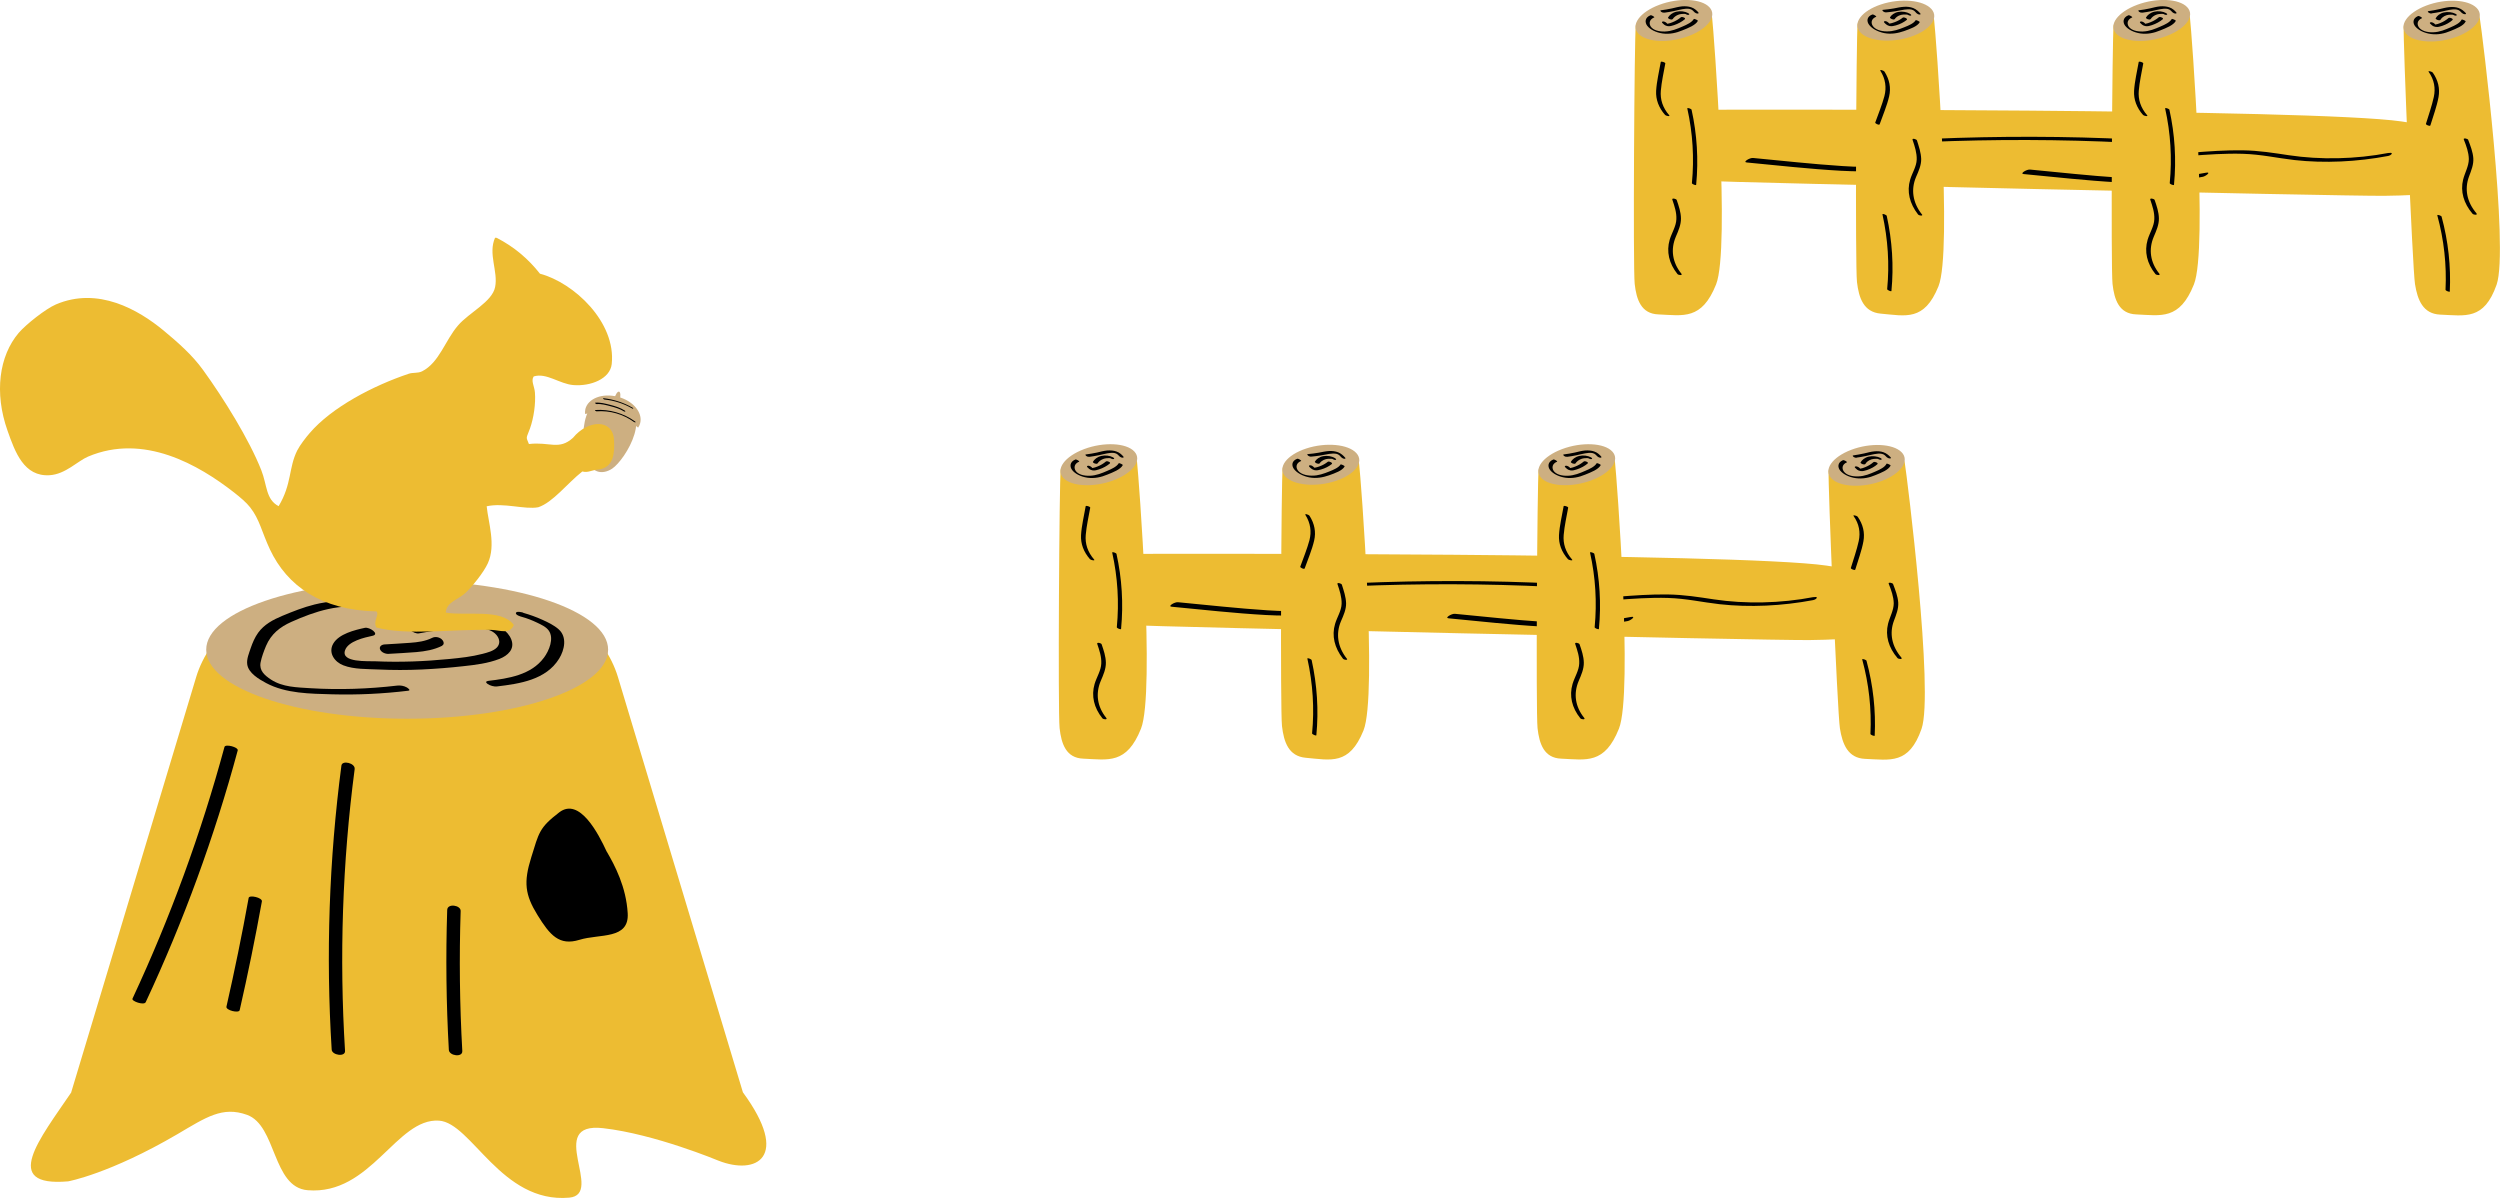
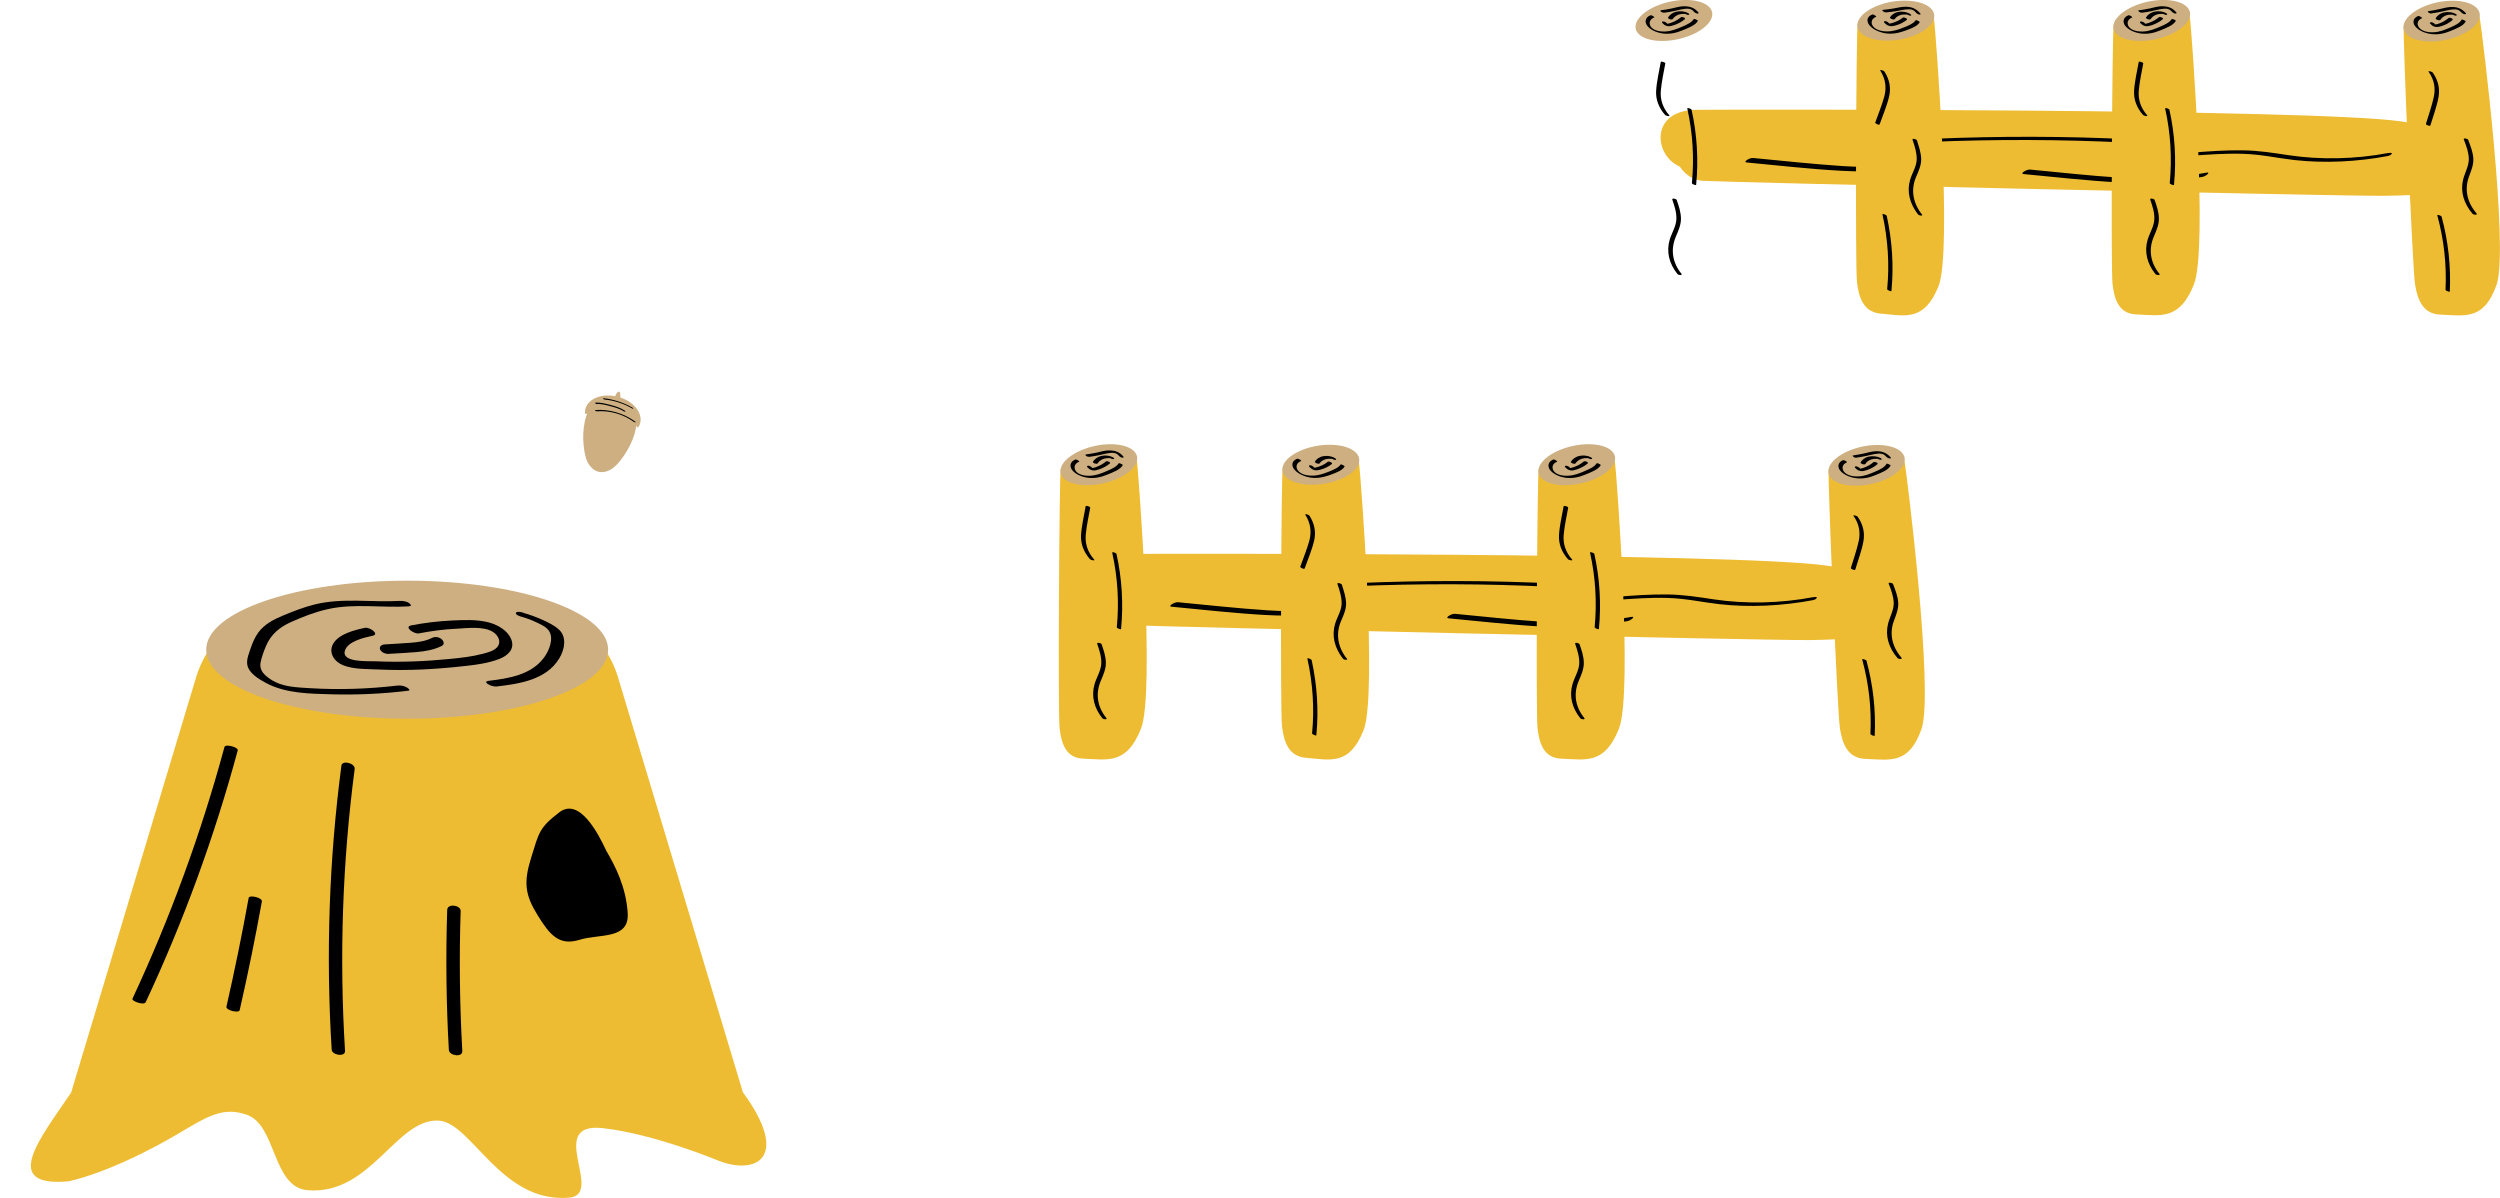
<svg xmlns="http://www.w3.org/2000/svg" id="_レイヤー_2" data-name="レイヤー 2" viewBox="0 0 228.53 109.5">
  <defs>
    <style>
      .cls-1, .cls-2 {
        fill: #cdaf81;
      }

      .cls-3, .cls-4, .cls-2 {
        fill-rule: evenodd;
      }

      .cls-4, .cls-5 {
        fill: #edbc32;
      }
    </style>
  </defs>
  <g id="_レイヤー_1-2" data-name="レイヤー 1">
    <g>
      <g>
        <g>
          <path class="cls-5" d="M101.82,56.02c2.18.14,58.37,1.41,62.26,1.37s7.42-.31,8.17-1.5c1.1-1.74,2.89-3.01-5.3-4.19-8.19-1.18-61.21-1.1-64.48-1.06-4.75.06-3.67,5.18-.65,5.38Z" />
          <g>
            <path class="cls-5" d="M103.12,57.14c2.18.14,58.37,1.41,62.26,1.37,3.9-.05,7.42-.31,8.17-1.5,1.1-1.74,2.89-3.01-5.3-4.19-8.19-1.18-61.21-1.1-64.48-1.06-4.75.06-3.67,5.18-.65,5.38Z" />
            <path d="M142.34,53.35c-6-.3-12.12-.31-18.27-.05-.22,0-.76.3-.44.29,6.11-.26,12.19-.24,18.15.05.24.01.76-.28.55-.29h0Z" />
            <path d="M165.78,54.58c-3.02.58-6.24.64-9.11.21-1.4-.21-2.73-.43-4.25-.45-1.52-.02-3.06.09-4.58.21-.31.02-.71.34-.23.3,1.62-.12,3.26-.24,4.86-.19,1.68.05,3.12.39,4.71.57,2.75.31,5.75.16,8.55-.37.33-.06.56-.37.06-.27h0Z" />
            <path d="M107.08,55.46c2.86.27,5.73.6,8.64.76,2.61.15,5.25-.02,7.76-.51.28-.06.8-.47.27-.37-2.57.5-5.24.63-7.89.45-2.75-.18-5.46-.48-8.18-.74-.31-.03-.94.37-.61.4h0Z" />
            <path d="M132.4,56.52c2.86.27,5.73.6,8.64.76,2.61.15,5.25-.02,7.76-.51.28-.06.8-.47.27-.37-2.57.5-5.24.63-7.89.45-2.75-.18-5.46-.48-8.18-.74-.31-.03-.94.37-.61.4h0Z" />
          </g>
        </g>
        <g>
          <g>
            <path class="cls-5" d="M167.16,43.03c-.09.84.8,22.1,1.03,23.55.23,1.45.73,2.72,2.3,2.79,2.3.09,4.01.54,5.16-2.74,1.15-3.28-1.33-23.11-1.53-24.32-.29-1.77-6.84-.43-6.96.73Z" />
            <path class="cls-1" d="M169.22,41.12c1.76-.67,3.82-.57,4.6.21.78.78-.03,1.96-1.79,2.63-1.76.67-3.82.57-4.6-.21s.03-1.96,1.79-2.63Z" />
          </g>
          <g>
            <path d="M172.45,42.4c-.16.31-.59.52-1.01.7-.48.21-.98.43-1.58.45-.57.02-1.08-.13-1.31-.45-.2-.27-.17-.65.28-.84.06-.03-.26-.24-.37-.19-.51.22-.48.66-.24.95.28.34.82.61,1.43.69.65.09,1.25-.05,1.79-.28.54-.22,1.18-.47,1.38-.86.04-.08-.36-.22-.37-.19h0Z" />
            <path d="M169.72,41.83c.28-.04.55-.08.82-.14.27-.06.54-.13.81-.18.22-.04.47-.07.68-.02.22.04.34.2.45.31.05.05.18.11.29.11.11,0,.09-.07.05-.12-.17-.17-.36-.35-.65-.45-.25-.09-.55-.11-.84-.08-.32.03-.62.12-.93.19-.32.07-.66.13-.99.18-.11.01,0,.12.03.14.07.05.18.09.29.07h0Z" />
            <path d="M169.61,42.79s.1.09.15.14c.08.06.19.11.32.13.2.03.4-.03.58-.09.39-.13.72-.32.96-.54.06-.06-.02-.13-.09-.16-.05-.03-.22-.08-.28-.02-.2.18-.46.34-.76.46-.13.05-.28.11-.42.13-.04,0-.09,0-.02.01.02,0,.03.02.01,0-.05-.05-.1-.1-.16-.14-.06-.04-.19-.1-.3-.07-.1.03-.04.12.01.15h0Z" />
            <path d="M170.5,42.44c.09-.18.29-.36.58-.45.12-.04.26-.05.39-.05.02,0,.05,0,.08,0,.01,0,.03,0,.04,0,.07.01-.01,0,.02,0,.01,0,.03,0,.04.01.02,0-.02,0,.02,0,.02,0,.02,0,0,0,.02,0,.03.02.05.03.05.03.2.08.27.03.07-.05-.05-.13-.1-.15-.28-.15-.7-.2-1.07-.12-.37.09-.62.31-.74.53-.05.1.35.26.41.15h0Z" />
          </g>
          <path d="M171.37,67.25c.11-2.3-.14-4.59-.75-6.85-.02-.08-.42-.23-.39-.11.61,2.24.86,4.52.75,6.8,0,.09.39.24.4.15h0Z" />
          <path d="M173.81,60.11c-.88-1.03-1.11-2.22-.68-3.37.21-.56.43-1.1.39-1.67-.04-.57-.26-1.13-.47-1.68-.04-.11-.47-.2-.4-.03.23.58.45,1.18.46,1.79,0,.64-.36,1.24-.52,1.87-.27,1.09.05,2.18.86,3.13.1.11.5.14.36-.03h0Z" />
          <path d="M169.59,52.08c.26-.86.59-1.73.75-2.6.14-.78-.03-1.54-.53-2.25-.06-.08-.47-.2-.37-.06.51.72.64,1.5.47,2.29-.18.82-.47,1.64-.72,2.46-.03.09.37.25.4.15h0Z" />
        </g>
        <g>
          <g>
            <path class="cls-5" d="M96.96,42.96c-.13.84-.26,22.15-.1,23.6.16,1.45.6,2.73,2.16,2.79,2.29.1,3.97.54,5.28-2.74,1.31-3.28-.22-23.16-.36-24.38-.21-1.77-6.8-.45-6.98.72Z" />
            <path class="cls-1" d="M99.11,41.05c1.79-.67,3.84-.57,4.58.22.74.79-.12,1.97-1.91,2.64-1.79.67-3.84.57-4.58-.22-.74-.79.12-1.97,1.91-2.64Z" />
          </g>
          <g>
            <path d="M102.27,42.34c-.18.31-.62.52-1.05.7-.48.21-1,.43-1.6.45-.57.02-1.07-.13-1.29-.45-.18-.28-.14-.65.32-.84.06-.03-.25-.24-.36-.19-.52.22-.51.66-.28.96.26.34.79.61,1.4.7.64.09,1.25-.05,1.8-.28.55-.22,1.2-.47,1.42-.86.05-.08-.35-.22-.36-.19h0Z" />
            <path d="M99.58,41.76c.28-.04.55-.08.83-.14.28-.06.54-.13.82-.18.22-.04.47-.07.68-.02.22.05.33.2.44.31.05.05.17.11.28.11.11,0,.09-.07.05-.12-.16-.18-.34-.35-.63-.45-.25-.09-.54-.11-.84-.09-.33.03-.63.12-.94.19-.33.07-.66.13-1,.17-.11.01,0,.12.02.14.07.05.17.09.28.07h0Z" />
            <path d="M99.42,42.73s.09.09.15.14c.08.06.19.11.31.13.2.03.4-.03.58-.09.39-.13.73-.32.99-.54.07-.06-.01-.13-.08-.16-.05-.03-.22-.08-.28-.02-.21.18-.47.34-.78.46-.13.05-.28.11-.43.13-.04,0-.09,0-.03.01.02,0,.03.02.01,0-.04-.05-.09-.1-.15-.14-.06-.04-.19-.1-.29-.07-.1.03-.05.12,0,.15h0Z" />
            <path d="M100.32,42.38c.1-.18.31-.36.6-.45.12-.04.26-.05.39-.05.02,0,.05,0,.08,0,.01,0,.03,0,.04,0,.07.01-.01,0,.02,0,.01,0,.03,0,.04.01.02,0-.02,0,.02,0,.02,0,.02,0,0,0,.02,0,.03.02.05.03.05.03.2.08.27.03.07-.05-.05-.13-.1-.15-.27-.15-.69-.21-1.06-.12-.38.09-.63.31-.76.53-.06.1.33.26.4.15h0Z" />
          </g>
          <path d="M102.48,57.49c.22-2.3.08-4.6-.42-6.86-.02-.08-.41-.23-.39-.11.5,2.25.64,4.53.42,6.82,0,.09.38.24.39.15h0Z" />
          <path d="M101.13,65.63c-.83-1.03-1-2.22-.51-3.38.24-.56.48-1.1.47-1.68-.01-.57-.2-1.13-.39-1.68-.04-.11-.46-.21-.4-.03.2.59.4,1.18.37,1.79-.02.64-.42,1.24-.61,1.87-.32,1.09-.06,2.18.71,3.14.09.11.5.15.36-.03h0Z" />
          <path d="M99.24,46.3c-.15.87-.37,1.75-.42,2.62-.04.78.23,1.53.82,2.2.07.08.5.17.38.03-.6-.69-.84-1.45-.77-2.25.07-.83.26-1.66.41-2.49.02-.1-.4-.23-.42-.13h0Z" />
        </g>
        <g>
          <g>
            <path class="cls-5" d="M117.25,42.81c-.13.84-.23,22.11-.06,23.57.17,1.46.61,2.75,2.17,2.89,2.29.2,3.98.72,5.28-2.5,1.3-3.22-.25-23.14-.4-24.37-.21-1.78-6.81-.75-6.99.41Z" />
            <path class="cls-1" d="M119.4,41c1.79-.59,3.85-.4,4.59.42.74.82-.12,1.96-1.91,2.55-1.79.59-3.85.4-4.59-.42s.12-1.96,1.91-2.55Z" />
          </g>
          <g>
            <path d="M122.56,42.44c-.18.3-.62.49-1.05.66-.48.19-1,.39-1.6.38-.57,0-1.08-.18-1.29-.51-.18-.28-.14-.65.32-.83.06-.02-.25-.25-.37-.2-.52.2-.51.64-.28.94.26.35.79.64,1.4.76.64.12,1.25,0,1.8-.19.55-.2,1.2-.42,1.42-.8.05-.08-.35-.23-.37-.2h0Z" />
-             <path d="M119.86,41.74c.28-.02.56-.06.83-.1.28-.04.54-.11.82-.15.22-.03.47-.05.68,0,.22.06.33.21.44.33.05.05.17.12.28.12.11,0,.09-.07.05-.11-.16-.18-.34-.36-.63-.48-.25-.1-.55-.14-.84-.12-.33.02-.63.09-.94.15-.33.06-.66.1-1,.13-.11,0,0,.12.02.14.07.05.17.1.28.09h0Z" />
            <path d="M119.71,42.69s.09.1.15.14c.08.07.19.12.31.15.2.04.4-.01.58-.06.39-.11.73-.29.99-.5.07-.05-.01-.13-.08-.17-.05-.03-.22-.09-.28-.04-.21.17-.47.32-.78.43-.13.04-.28.1-.43.11-.04,0-.09,0-.03.01.02,0,.03.02.01,0-.04-.05-.09-.1-.15-.14-.06-.05-.19-.11-.29-.08-.1.03-.05.11,0,.15h0Z" />
            <path d="M120.61,42.39c.1-.18.31-.35.6-.42.12-.03.26-.04.39-.03.02,0,.05,0,.08,0,.01,0,.03,0,.04,0,.07.01-.01,0,.02,0,.01,0,.03,0,.04.01.02,0-.02,0,.02,0,.02,0,.02,0,0,0,.02,0,.03.02.05.03.05.03.2.09.27.05.07-.05-.05-.13-.1-.16-.28-.17-.69-.24-1.06-.17-.38.07-.63.28-.76.49-.06.1.33.28.4.17h0Z" />
          </g>
          <path d="M120.33,67.21c.22-2.29.07-4.59-.43-6.87-.02-.08-.41-.25-.39-.13.5,2.27.65,4.55.43,6.83,0,.09.38.25.39.17h0Z" />
          <path d="M123.1,60.19c-.83-1.07-1-2.27-.52-3.4.24-.55.48-1.08.47-1.65-.02-.57-.21-1.14-.39-1.7-.04-.11-.46-.23-.4-.05.2.59.4,1.2.38,1.81-.02.64-.42,1.22-.6,1.84-.32,1.07-.05,2.18.72,3.17.09.12.5.17.36-.01h0Z" />
          <path d="M119.26,51.97c.3-.85.67-1.7.87-2.56.18-.77.04-1.54-.43-2.27-.05-.08-.46-.23-.37-.07.47.75.57,1.53.37,2.31-.22.81-.55,1.62-.84,2.42-.03.09.36.27.39.17h0Z" />
        </g>
        <g>
          <g>
            <path class="cls-5" d="M140.65,42.96c-.13.84-.26,22.15-.1,23.6.16,1.45.6,2.73,2.16,2.79,2.29.1,3.97.54,5.28-2.74,1.31-3.28-.22-23.16-.36-24.38-.21-1.77-6.8-.45-6.98.72Z" />
            <path class="cls-1" d="M142.8,41.05c1.79-.67,3.84-.57,4.58.22.74.79-.12,1.97-1.91,2.64-1.79.67-3.84.57-4.58-.22-.74-.79.12-1.97,1.91-2.64Z" />
          </g>
          <g>
            <path d="M145.96,42.34c-.18.31-.62.52-1.05.7-.48.21-1,.43-1.6.45-.57.02-1.07-.13-1.29-.45-.18-.28-.14-.65.32-.84.06-.03-.25-.24-.36-.19-.52.22-.51.66-.28.96.26.34.79.61,1.4.7.64.09,1.25-.05,1.8-.28.55-.22,1.2-.47,1.42-.86.05-.08-.35-.22-.36-.19h0Z" />
-             <path d="M143.26,41.76c.28-.04.55-.08.83-.14.28-.06.54-.13.82-.18.22-.04.47-.07.68-.02.22.05.33.2.44.31.05.05.17.11.28.11.11,0,.09-.07.05-.12-.16-.18-.34-.35-.63-.45-.25-.09-.54-.11-.84-.09-.33.03-.63.12-.94.19-.33.07-.66.13-1,.17-.11.01,0,.12.02.14.07.05.17.09.28.07h0Z" />
            <path d="M143.1,42.73s.09.09.15.14c.08.06.19.11.31.13.2.03.4-.03.58-.09.39-.13.73-.32.99-.54.07-.06-.01-.13-.08-.16-.05-.03-.22-.08-.28-.02-.21.18-.47.34-.78.46-.13.05-.28.11-.43.13-.04,0-.09,0-.03.01.02,0,.03.02.01,0-.04-.05-.09-.1-.15-.14-.06-.04-.19-.1-.29-.07-.1.03-.05.12,0,.15h0Z" />
            <path d="M144.01,42.38c.1-.18.31-.36.6-.45.12-.04.26-.05.39-.05.02,0,.05,0,.08,0,.01,0,.03,0,.04,0,.07.01-.01,0,.02,0,.01,0,.03,0,.04.01.02,0-.02,0,.02,0,.02,0,.02,0,0,0,.02,0,.03.02.05.03.05.03.2.08.27.03.07-.05-.05-.13-.1-.15-.27-.15-.69-.21-1.06-.12-.38.09-.63.31-.76.53-.06.1.33.26.4.15h0Z" />
          </g>
          <path d="M146.16,57.49c.22-2.3.08-4.6-.42-6.86-.02-.08-.41-.23-.39-.11.5,2.25.64,4.53.42,6.82,0,.09.38.24.39.15h0Z" />
          <path d="M144.82,65.63c-.83-1.03-1-2.22-.51-3.38.24-.56.48-1.1.47-1.68-.01-.57-.2-1.13-.39-1.68-.04-.11-.46-.21-.4-.03.2.59.4,1.18.37,1.79-.02.64-.42,1.24-.61,1.87-.32,1.09-.06,2.18.71,3.14.09.11.5.15.36-.03h0Z" />
          <path d="M142.93,46.3c-.15.87-.37,1.75-.42,2.62-.04.78.23,1.53.82,2.2.07.08.5.17.38.03-.6-.69-.84-1.45-.77-2.25.07-.83.26-1.66.41-2.49.02-.1-.4-.23-.42-.13h0Z" />
        </g>
      </g>
      <g>
        <g>
          <path class="cls-5" d="M154.39,15.42c2.18.14,58.37,1.41,62.26,1.37s7.42-.31,8.17-1.5c1.1-1.74,2.89-3.01-5.3-4.19-8.19-1.18-61.21-1.1-64.48-1.06-4.75.06-3.67,5.18-.65,5.38Z" />
          <g>
            <path class="cls-5" d="M155.69,16.53c2.18.14,58.37,1.41,62.26,1.37,3.9-.05,7.42-.31,8.17-1.5,1.1-1.74,2.89-3.01-5.3-4.19-8.19-1.18-61.21-1.1-64.48-1.06-4.75.06-3.67,5.18-.65,5.38Z" />
            <path d="M194.9,12.74c-6-.3-12.12-.31-18.27-.05-.22,0-.76.3-.44.29,6.11-.26,12.19-.24,18.15.05.24.01.76-.28.55-.29h0Z" />
            <path d="M218.34,13.98c-3.02.58-6.24.64-9.11.21-1.4-.21-2.73-.43-4.25-.45-1.52-.02-3.06.09-4.58.21-.31.02-.71.34-.23.3,1.62-.12,3.26-.24,4.86-.19,1.68.05,3.12.39,4.71.57,2.75.31,5.75.16,8.55-.37.33-.06.56-.37.06-.27h0Z" />
            <path d="M159.65,14.85c2.86.27,5.73.6,8.64.76,2.61.15,5.25-.02,7.76-.51.28-.06.8-.47.27-.37-2.57.5-5.24.63-7.89.45-2.75-.18-5.46-.48-8.18-.74-.31-.03-.94.37-.61.4h0Z" />
            <path d="M184.97,15.91c2.86.27,5.73.6,8.64.76,2.61.15,5.25-.02,7.76-.51.28-.06.8-.47.27-.37-2.57.5-5.24.63-7.89.45-2.75-.18-5.46-.48-8.18-.74-.31-.03-.94.37-.61.4h0Z" />
          </g>
        </g>
        <g>
          <g>
            <path class="cls-5" d="M219.73,2.42c-.09.84.8,22.1,1.03,23.55.23,1.45.73,2.72,2.3,2.79,2.3.09,4.01.54,5.16-2.74,1.15-3.28-1.33-23.11-1.53-24.32-.29-1.77-6.84-.43-6.96.73Z" />
            <path class="cls-1" d="M221.79.51c1.76-.67,3.82-.57,4.6.21.78.78-.03,1.96-1.79,2.63-1.76.67-3.82.57-4.6-.21s.03-1.96,1.79-2.63Z" />
          </g>
          <g>
            <path d="M225.02,1.8c-.16.31-.59.52-1.01.7-.48.21-.98.43-1.58.45-.57.02-1.08-.13-1.31-.45-.2-.27-.17-.65.28-.84.06-.03-.26-.24-.37-.19-.51.22-.48.66-.24.95.28.34.82.61,1.43.69.65.09,1.25-.05,1.79-.28.54-.22,1.18-.47,1.38-.86.04-.08-.36-.22-.37-.19h0Z" />
            <path d="M222.29,1.22c.28-.04.55-.08.82-.14.27-.06.54-.13.81-.18.22-.04.47-.07.68-.02.22.04.34.2.45.31.05.05.18.11.29.11.11,0,.09-.07.05-.12-.17-.17-.36-.35-.65-.45-.25-.09-.55-.11-.84-.08-.32.03-.62.12-.93.19-.32.07-.66.13-.99.18-.11.01,0,.12.03.14.07.05.18.09.29.07h0Z" />
            <path d="M222.18,2.19s.1.09.15.14c.08.06.19.11.32.13.2.03.4-.03.58-.09.39-.13.72-.32.96-.54.06-.06-.02-.13-.09-.16-.05-.03-.22-.08-.28-.02-.2.18-.46.34-.76.46-.13.05-.28.11-.42.13-.04,0-.09,0-.02.01.02,0,.03.02.01,0-.05-.05-.1-.1-.16-.14-.06-.04-.19-.1-.3-.07-.1.03-.04.12.01.15h0Z" />
            <path d="M223.07,1.84c.09-.18.29-.36.58-.45.12-.04.26-.05.39-.05.02,0,.05,0,.08,0,.01,0,.03,0,.04,0,.07.01-.01,0,.02,0,.01,0,.03,0,.04.01.02,0-.02,0,.02,0,.02,0,.02,0,0,0,.02,0,.03.02.05.03.05.03.2.08.27.03.07-.05-.05-.13-.1-.15-.28-.15-.7-.2-1.07-.12-.37.09-.62.31-.74.53-.05.1.35.26.41.15h0Z" />
          </g>
          <path d="M223.94,26.65c.11-2.3-.14-4.59-.75-6.85-.02-.08-.42-.23-.39-.11.61,2.24.86,4.52.75,6.8,0,.09.39.24.4.15h0Z" />
          <path d="M226.38,19.5c-.88-1.03-1.11-2.22-.68-3.37.21-.56.43-1.1.39-1.67-.04-.57-.26-1.13-.47-1.68-.04-.11-.47-.2-.4-.03.23.58.45,1.18.46,1.79,0,.64-.36,1.24-.52,1.87-.27,1.09.05,2.18.86,3.13.1.11.5.14.36-.03h0Z" />
          <path d="M222.16,11.48c.26-.86.59-1.73.75-2.6.14-.78-.03-1.54-.53-2.25-.06-.08-.47-.2-.37-.06.51.72.64,1.5.47,2.29-.18.82-.47,1.64-.72,2.46-.03.09.37.25.4.15h0Z" />
        </g>
        <g>
          <g>
-             <path class="cls-5" d="M149.53,2.35c-.13.84-.26,22.15-.1,23.6.16,1.45.6,2.73,2.16,2.79,2.29.1,3.97.54,5.28-2.74,1.31-3.28-.22-23.16-.36-24.38-.21-1.77-6.8-.45-6.98.72Z" />
            <path class="cls-1" d="M151.68.44c1.79-.67,3.84-.57,4.58.22.74.79-.12,1.97-1.91,2.64-1.79.67-3.84.57-4.58-.22-.74-.79.12-1.97,1.91-2.64Z" />
          </g>
          <g>
            <path d="M154.84,1.73c-.18.31-.62.52-1.05.7-.48.21-1,.43-1.6.45-.57.02-1.07-.13-1.29-.45-.18-.28-.14-.65.32-.84.06-.03-.25-.24-.36-.19-.52.22-.51.66-.28.96.26.34.79.61,1.4.7.64.09,1.25-.05,1.8-.28.55-.22,1.2-.47,1.42-.86.05-.08-.35-.22-.36-.19h0Z" />
            <path d="M152.14,1.16c.28-.04.55-.08.83-.14.28-.06.54-.13.82-.18.22-.04.47-.07.68-.02.22.05.33.2.44.31.05.05.17.11.28.11.11,0,.09-.07.05-.12-.16-.18-.34-.35-.63-.45-.25-.09-.54-.11-.84-.09-.33.03-.63.12-.94.19-.33.07-.66.13-1,.17-.11.01,0,.12.02.14.07.05.17.09.28.07h0Z" />
            <path d="M151.98,2.12s.09.09.15.14c.08.06.19.11.31.13.2.03.4-.03.58-.09.39-.13.73-.32.99-.54.07-.06-.01-.13-.08-.16-.05-.03-.22-.08-.28-.02-.21.18-.47.34-.78.46-.13.05-.28.11-.43.13-.04,0-.09,0-.03.01.02,0,.03.02.01,0-.04-.05-.09-.1-.15-.14-.06-.04-.19-.1-.29-.07-.1.03-.05.12,0,.15h0Z" />
            <path d="M152.89,1.77c.1-.18.31-.36.6-.45.12-.04.26-.05.39-.05.02,0,.05,0,.08,0,.01,0,.03,0,.04,0,.07.01-.01,0,.02,0,.01,0,.03,0,.04.01.02,0-.02,0,.02,0,.02,0,.02,0,0,0,.02,0,.03.02.05.03.05.03.2.08.27.03.07-.05-.05-.13-.1-.15-.27-.15-.69-.21-1.06-.12-.38.09-.63.31-.76.53-.06.1.33.26.4.15h0Z" />
          </g>
          <path d="M155.05,16.89c.22-2.3.08-4.6-.42-6.86-.02-.08-.41-.23-.39-.11.5,2.25.64,4.53.42,6.82,0,.09.38.24.39.15h0Z" />
          <path d="M153.7,25.02c-.83-1.03-1-2.22-.51-3.38.24-.56.48-1.1.47-1.68-.01-.57-.2-1.13-.39-1.68-.04-.11-.46-.21-.4-.03.2.59.4,1.18.37,1.79-.02.64-.42,1.24-.61,1.87-.32,1.09-.06,2.18.71,3.14.09.11.5.15.36-.03h0Z" />
          <path d="M151.81,5.69c-.15.87-.37,1.75-.42,2.62-.04.78.23,1.53.82,2.2.07.08.5.17.38.03-.6-.69-.84-1.45-.77-2.25.07-.83.26-1.66.41-2.49.02-.1-.4-.23-.42-.13h0Z" />
        </g>
        <g>
          <g>
            <path class="cls-5" d="M169.81,2.21c-.13.84-.23,22.11-.06,23.57.17,1.46.61,2.75,2.17,2.89,2.29.2,3.98.72,5.28-2.5,1.3-3.22-.25-23.14-.4-24.37-.21-1.78-6.81-.75-6.99.41Z" />
            <path class="cls-1" d="M171.96.4c1.79-.59,3.85-.4,4.59.42.74.82-.12,1.96-1.91,2.55-1.79.59-3.85.4-4.59-.42s.12-1.96,1.91-2.55Z" />
          </g>
          <g>
            <path d="M175.13,1.83c-.18.3-.62.49-1.05.66-.48.19-1,.39-1.6.38-.57,0-1.08-.18-1.29-.51-.18-.28-.14-.65.32-.83.06-.02-.25-.25-.37-.2-.52.2-.51.64-.28.94.26.35.79.64,1.4.76.64.12,1.25,0,1.8-.19.55-.2,1.2-.42,1.42-.8.05-.08-.35-.23-.37-.2h0Z" />
            <path d="M172.43,1.13c.28-.02.56-.06.83-.1.28-.04.54-.11.82-.15.22-.03.47-.05.68,0,.22.06.33.21.44.33.05.05.17.12.28.12.11,0,.09-.07.05-.11-.16-.18-.34-.36-.63-.48-.25-.1-.55-.14-.84-.12-.33.02-.63.09-.94.15-.33.06-.66.1-1,.13-.11,0,0,.12.02.14.07.05.17.1.28.09h0Z" />
            <path d="M172.27,2.09s.09.1.15.14c.08.07.19.12.31.15.2.04.4-.01.58-.06.39-.11.73-.29.99-.5.07-.05-.01-.13-.08-.17-.05-.03-.22-.09-.28-.04-.21.17-.47.32-.78.43-.13.04-.28.1-.43.11-.04,0-.09,0-.03.01.02,0,.03.02.01,0-.04-.05-.09-.1-.15-.14-.06-.05-.19-.11-.29-.08-.1.03-.05.11,0,.15h0Z" />
            <path d="M173.18,1.78c.1-.18.31-.35.6-.42.12-.03.26-.04.39-.03.02,0,.05,0,.08,0,.01,0,.03,0,.04,0,.07.01-.01,0,.02,0,.01,0,.03,0,.04.01.02,0-.02,0,.02,0,.02,0,.02,0,0,0,.02,0,.03.02.05.03.05.03.2.09.27.05.07-.05-.05-.13-.1-.16-.28-.17-.69-.24-1.06-.17-.38.07-.63.28-.76.49-.06.1.33.28.4.17h0Z" />
          </g>
          <path d="M172.9,26.6c.22-2.29.07-4.59-.43-6.87-.02-.08-.41-.25-.39-.13.5,2.27.65,4.55.43,6.83,0,.09.38.25.39.17h0Z" />
          <path d="M175.67,19.58c-.83-1.07-1-2.27-.52-3.4.24-.55.48-1.08.47-1.65-.02-.57-.21-1.14-.39-1.7-.04-.11-.46-.23-.4-.05.2.59.4,1.2.38,1.81-.02.64-.42,1.22-.6,1.84-.32,1.07-.05,2.18.72,3.17.09.12.5.17.36-.01h0Z" />
          <path d="M171.82,11.37c.3-.85.67-1.7.87-2.56.18-.77.04-1.54-.43-2.27-.05-.08-.46-.23-.37-.07.47.75.57,1.53.37,2.31-.22.81-.55,1.62-.84,2.42-.03.09.36.27.39.17h0Z" />
        </g>
        <g>
          <g>
            <path class="cls-5" d="M193.21,2.35c-.13.84-.26,22.15-.1,23.6.16,1.45.6,2.73,2.16,2.79,2.29.1,3.97.54,5.28-2.74,1.31-3.28-.22-23.16-.36-24.38-.21-1.77-6.8-.45-6.98.72Z" />
            <path class="cls-1" d="M195.36.44c1.79-.67,3.84-.57,4.58.22.74.79-.12,1.97-1.91,2.64-1.79.67-3.84.57-4.58-.22-.74-.79.12-1.97,1.91-2.64Z" />
          </g>
          <g>
            <path d="M198.53,1.73c-.18.31-.62.52-1.05.7-.48.21-1,.43-1.6.45-.57.02-1.07-.13-1.29-.45-.18-.28-.14-.65.32-.84.06-.03-.25-.24-.36-.19-.52.22-.51.66-.28.96.26.34.79.61,1.4.7.64.09,1.25-.05,1.8-.28.55-.22,1.2-.47,1.42-.86.05-.08-.35-.22-.36-.19h0Z" />
            <path d="M195.83,1.16c.28-.04.55-.08.83-.14.28-.06.54-.13.82-.18.22-.04.47-.07.68-.02.22.05.33.2.44.31.05.05.17.11.28.11.11,0,.09-.07.05-.12-.16-.18-.34-.35-.63-.45-.25-.09-.54-.11-.84-.09-.33.03-.63.12-.94.19-.33.07-.66.13-1,.17-.11.01,0,.12.02.14.07.05.17.09.28.07h0Z" />
            <path d="M195.67,2.12s.09.09.15.14c.08.06.19.11.31.13.2.03.4-.03.58-.09.39-.13.73-.32.99-.54.07-.06-.01-.13-.08-.16-.05-.03-.22-.08-.28-.02-.21.18-.47.34-.78.46-.13.05-.28.11-.43.13-.04,0-.09,0-.03.01.02,0,.03.02.01,0-.04-.05-.09-.1-.15-.14-.06-.04-.19-.1-.29-.07-.1.03-.05.12,0,.15h0Z" />
            <path d="M196.58,1.77c.1-.18.31-.36.6-.45.12-.04.26-.05.39-.05.02,0,.05,0,.08,0,.01,0,.03,0,.04,0,.07.01-.01,0,.02,0,.01,0,.03,0,.04.01.02,0-.02,0,.02,0,.02,0,.02,0,0,0,.02,0,.03.02.05.03.05.03.2.08.27.03.07-.05-.05-.13-.1-.15-.27-.15-.69-.21-1.06-.12-.38.09-.63.31-.76.53-.06.1.33.26.4.15h0Z" />
          </g>
          <path d="M198.73,16.89c.22-2.3.08-4.6-.42-6.86-.02-.08-.41-.23-.39-.11.5,2.25.64,4.53.42,6.82,0,.09.38.24.39.15h0Z" />
          <path d="M197.39,25.02c-.83-1.03-1-2.22-.51-3.38.24-.56.48-1.1.47-1.68-.01-.57-.2-1.13-.39-1.68-.04-.11-.46-.21-.4-.03.2.59.4,1.18.37,1.79-.02.64-.42,1.24-.61,1.87-.32,1.09-.06,2.18.71,3.14.09.11.5.15.36-.03h0Z" />
          <path d="M195.5,5.69c-.15.87-.37,1.75-.42,2.62-.04.78.23,1.53.82,2.2.07.08.5.17.38.03-.6-.69-.84-1.45-.77-2.25.07-.83.26-1.66.41-2.49.02-.1-.4-.23-.42-.13h0Z" />
        </g>
      </g>
      <g>
        <g>
          <path class="cls-4" d="M6.52,99.85c-2.86,4.22-6.51,8.68-.29,8.14,0,0,3.78-.68,10-4.32,2.6-1.53,4.1-2.57,6.35-1.76,2.72.98,2.3,6.62,5.54,6.89,5.8.48,8.11-6.62,12.01-6.36,2.98.2,5.69,7.58,11.9,7.04,3.29-.29-2.24-6.96,3.11-6.35,4.73.54,10.54,2.97,10.54,2.97,3.44,1.35,6.62-.27,2.23-6.25l-11.42-37.95c-1.21-4.03-5.33-7.33-9.14-7.33h-20.28c-3.81,0-7.93,3.3-9.14,7.33l-11.42,37.95Z" />
          <ellipse class="cls-1" cx="37.22" cy="59.39" rx="18.37" ry="6.31" />
          <path class="cls-3" d="M55.46,77.85c-.75-1.63-2.49-5.01-4.34-3.59-1.85,1.42-1.85,1.85-2.56,4.12-.71,2.27-.57,3.41.57,5.26,1.14,1.85,1.99,2.84,3.84,2.27,1.85-.57,4.55,0,4.41-2.42-.14-2.42-1.17-4.37-1.92-5.65Z" />
          <g>
            <path d="M47.83,56.02c.6.17,1.19.38,1.76.64.51.23,1.05.49,1.47.86.8.7.55,1.88.05,2.69-1.2,1.94-3.6,2.29-5.68,2.54-.27.03-.63-.07-.86-.23-.2-.14-.16-.25.07-.28,1.83-.22,3.91-.53,5.09-2.13.46-.62.94-1.76.43-2.47-.25-.35-.71-.55-1.08-.73-.44-.21-.9-.39-1.37-.52-.12-.03-.6-.17-.55-.36.05-.19.56-.06.66-.03h0Z" />
            <path d="M37.35,55.43c-2.45.15-4.96-.29-7.37.25-1.14.25-2.28.69-3.35,1.17-1.05.47-1.85,1.11-2.31,2.19-.2.48-.4,1.01-.5,1.52-.14.75.38,1.18.95,1.56,1.07.7,2.37.71,3.6.79,2.65.16,5.31.07,7.95-.24.28-.03.6.02.85.16.08.04.43.28.15.31-2.3.28-4.62.39-6.94.33-2.01-.06-4.23-.06-6.05-1.03-.65-.35-1.62-.91-1.73-1.71-.07-.49.17-1.03.32-1.49.17-.49.37-.97.68-1.4.54-.75,1.36-1.19,2.2-1.54.96-.4,1.94-.79,2.95-1.04,2.56-.64,5.22-.18,7.83-.33.25-.01.66.05.86.23.15.14.2.25-.07.26h0Z" />
            <path d="M37.57,57.17c1.25-.24,2.5-.39,3.77-.45,1.11-.05,2.3-.11,3.39.19.81.23,1.69.73,2.01,1.55.34.88-.32,1.47-1.08,1.77-1.05.41-2.21.55-3.32.67-1.26.14-2.52.24-3.79.3-1.32.06-2.64.06-3.95,0-1.03-.05-2.24,0-3.21-.38-.8-.3-1.41-1.14-.93-1.98.52-.9,1.97-1.25,2.9-1.45.42-.09,1.39.58.69.73-.74.16-2.23.49-2.51,1.33-.39,1.14,2.1.97,2.79,1,2.25.1,4.5.01,6.74-.21,1.02-.1,2.05-.21,3.04-.47.42-.11,1-.25,1.32-.59.44-.49.12-1.1-.36-1.41-.86-.55-2.32-.35-3.29-.3-1.18.05-2.34.21-3.5.43-.42.08-1.39-.6-.69-.73h0Z" />
            <path d="M40.42,59.03c-.74.37-1.55.51-2.37.58-.84.07-1.68.11-2.52.16-.28.02-.65-.12-.78-.39-.12-.27.13-.45.38-.47.79-.05,1.57-.09,2.36-.15.69-.05,1.39-.14,2.01-.45.27-.14.62-.08.86.11.17.14.32.46.05.6h0Z" />
          </g>
          <g>
            <path d="M21.73,68.6c-2.13,7.9-4.95,15.6-8.41,23.01-.15.32-1.32-.09-1.21-.32,3.46-7.42,6.27-15.11,8.41-23.01.08-.3,1.29.02,1.21.32h0Z" />
            <path d="M23.94,82.4c-.6,3.33-1.28,6.65-2.03,9.94-.07.31-1.29.01-1.21-.32.75-3.3,1.43-6.61,2.03-9.94.05-.3,1.27-.03,1.21.32h0Z" />
            <path d="M32.42,70.31c-1.12,8.54-1.41,17.16-.88,25.75.04.59-1.19.4-1.22-.11-.54-8.66-.24-17.36.89-25.97.07-.52,1.28-.22,1.21.32h0Z" />
            <path d="M42.11,83.27c-.14,4.27-.09,8.54.15,12.8.04.62-1.19.45-1.23-.09-.24-4.26-.29-8.53-.15-12.8.02-.63,1.24-.44,1.23.09h0Z" />
          </g>
        </g>
        <g>
          <g>
            <path class="cls-2" d="M53.73,42.27c.25.48.63.77.97.85.34.09.81.02,1.26-.28,1.21-.81,4.06-5.43.44-6.36-3.61-.93-3.35,4.49-2.68,5.79Z" />
            <g>
              <g>
                <path class="cls-2" d="M56.16,36.44c-.1.39-.07.73.06.77s.33-.25.43-.64.07-.73-.06-.77c-.14-.03-.33.25-.43.64Z" />
                <path class="cls-2" d="M53.48,37.84c-.01-.15,0-.3.03-.45.25-.98,1.57-1.48,2.96-1.12,1.38.35,2.3,1.43,2.05,2.41-.04.15-.1.29-.19.41-.5-.43-1.33-.84-2.3-1.09-.98-.25-1.9-.29-2.54-.16Z" />
              </g>
              <path d="M57.79,37.34c-.78-.45-1.65-.73-2.54-.82-.05,0-.19-.13-.09-.12.94.1,1.85.4,2.67.87.1.06.06.13-.04.07h0Z" />
              <path d="M57.06,37.62c-.38-.24-.8-.37-1.23-.48-.42-.11-.86-.24-1.29-.2-.06,0-.2-.12-.12-.13.46-.04.93.09,1.37.2.46.12.92.26,1.32.52.1.06.05.15-.05.08h0Z" />
              <path d="M57.96,38.58c-.99-.72-2.21-1.07-3.43-.98-.06,0-.2-.12-.12-.12,1.3-.09,2.6.29,3.65,1.05.11.08-.02.1-.09.05h0Z" />
            </g>
          </g>
-           <path class="cls-4" d="M45.26,21.72c-.67,1.48.29,3.08,0,4.52-.27,1.36-2.38,2.33-3.39,3.51-1.18,1.36-1.71,3.39-3.28,4.19-.39.2-.85.09-1.24.23-3.19,1.07-7.01,3.04-9.05,5.43-.33.38-.87,1.07-1.13,1.58-.8,1.6-.48,3.06-1.7,5.09-1.18-.62-1.04-1.9-1.58-3.28-1.1-2.8-3.45-6.58-5.32-9.16-.99-1.38-2.33-2.55-3.62-3.62-2.3-1.9-5.99-4.03-9.84-2.38-.93.4-2.72,1.81-3.4,2.6-1.79,2.11-2.25,5.47-1.02,8.94.69,1.96,1.5,4.22,3.85,4.07,1.45-.09,2.56-1.3,3.51-1.7,5.1-2.16,10.12.76,13.35,3.28.56.44,1.12.91,1.47,1.36.87,1.11,1.05,2.23,1.81,3.85,1.56,3.31,4.68,5.56,9.73,5.66.31.31-.35.88,0,1.47,2.78.76,7.13.13,10.52.22.76.02,1.67.45,2.04-.45-1.13-1.54-4.35-.8-6.22-1.13.06-.98,1.13-1.17,1.81-1.81.64-.61,1.66-1.87,2.04-2.71.75-1.66.04-3.7-.11-5.2,1.57-.35,3.48.32,4.71.09,1.33-.43,2.68-2.21,4.03-3.27.58.14.79-.14,1.57-.19,1.28-.24,1.4-1.44,1.33-2.7-.12-1.96-2.4-1.84-3.75-.19-1.29,1.17-2.13.34-4.03.57-.3-.72-.24-.48.1-1.43.34-.96.53-2.25.45-3.28-.04-.56-.39-1.08-.11-1.47,1.16-.36,2.37.69,3.62.79,1.59.13,3.36-.57,3.51-1.92.41-3.83-3.46-7.44-6.56-8.26-1.06-1.35-2.36-2.46-3.96-3.28h-.11Z" />
+           <path class="cls-4" d="M45.26,21.72h-.11Z" />
        </g>
      </g>
    </g>
  </g>
</svg>